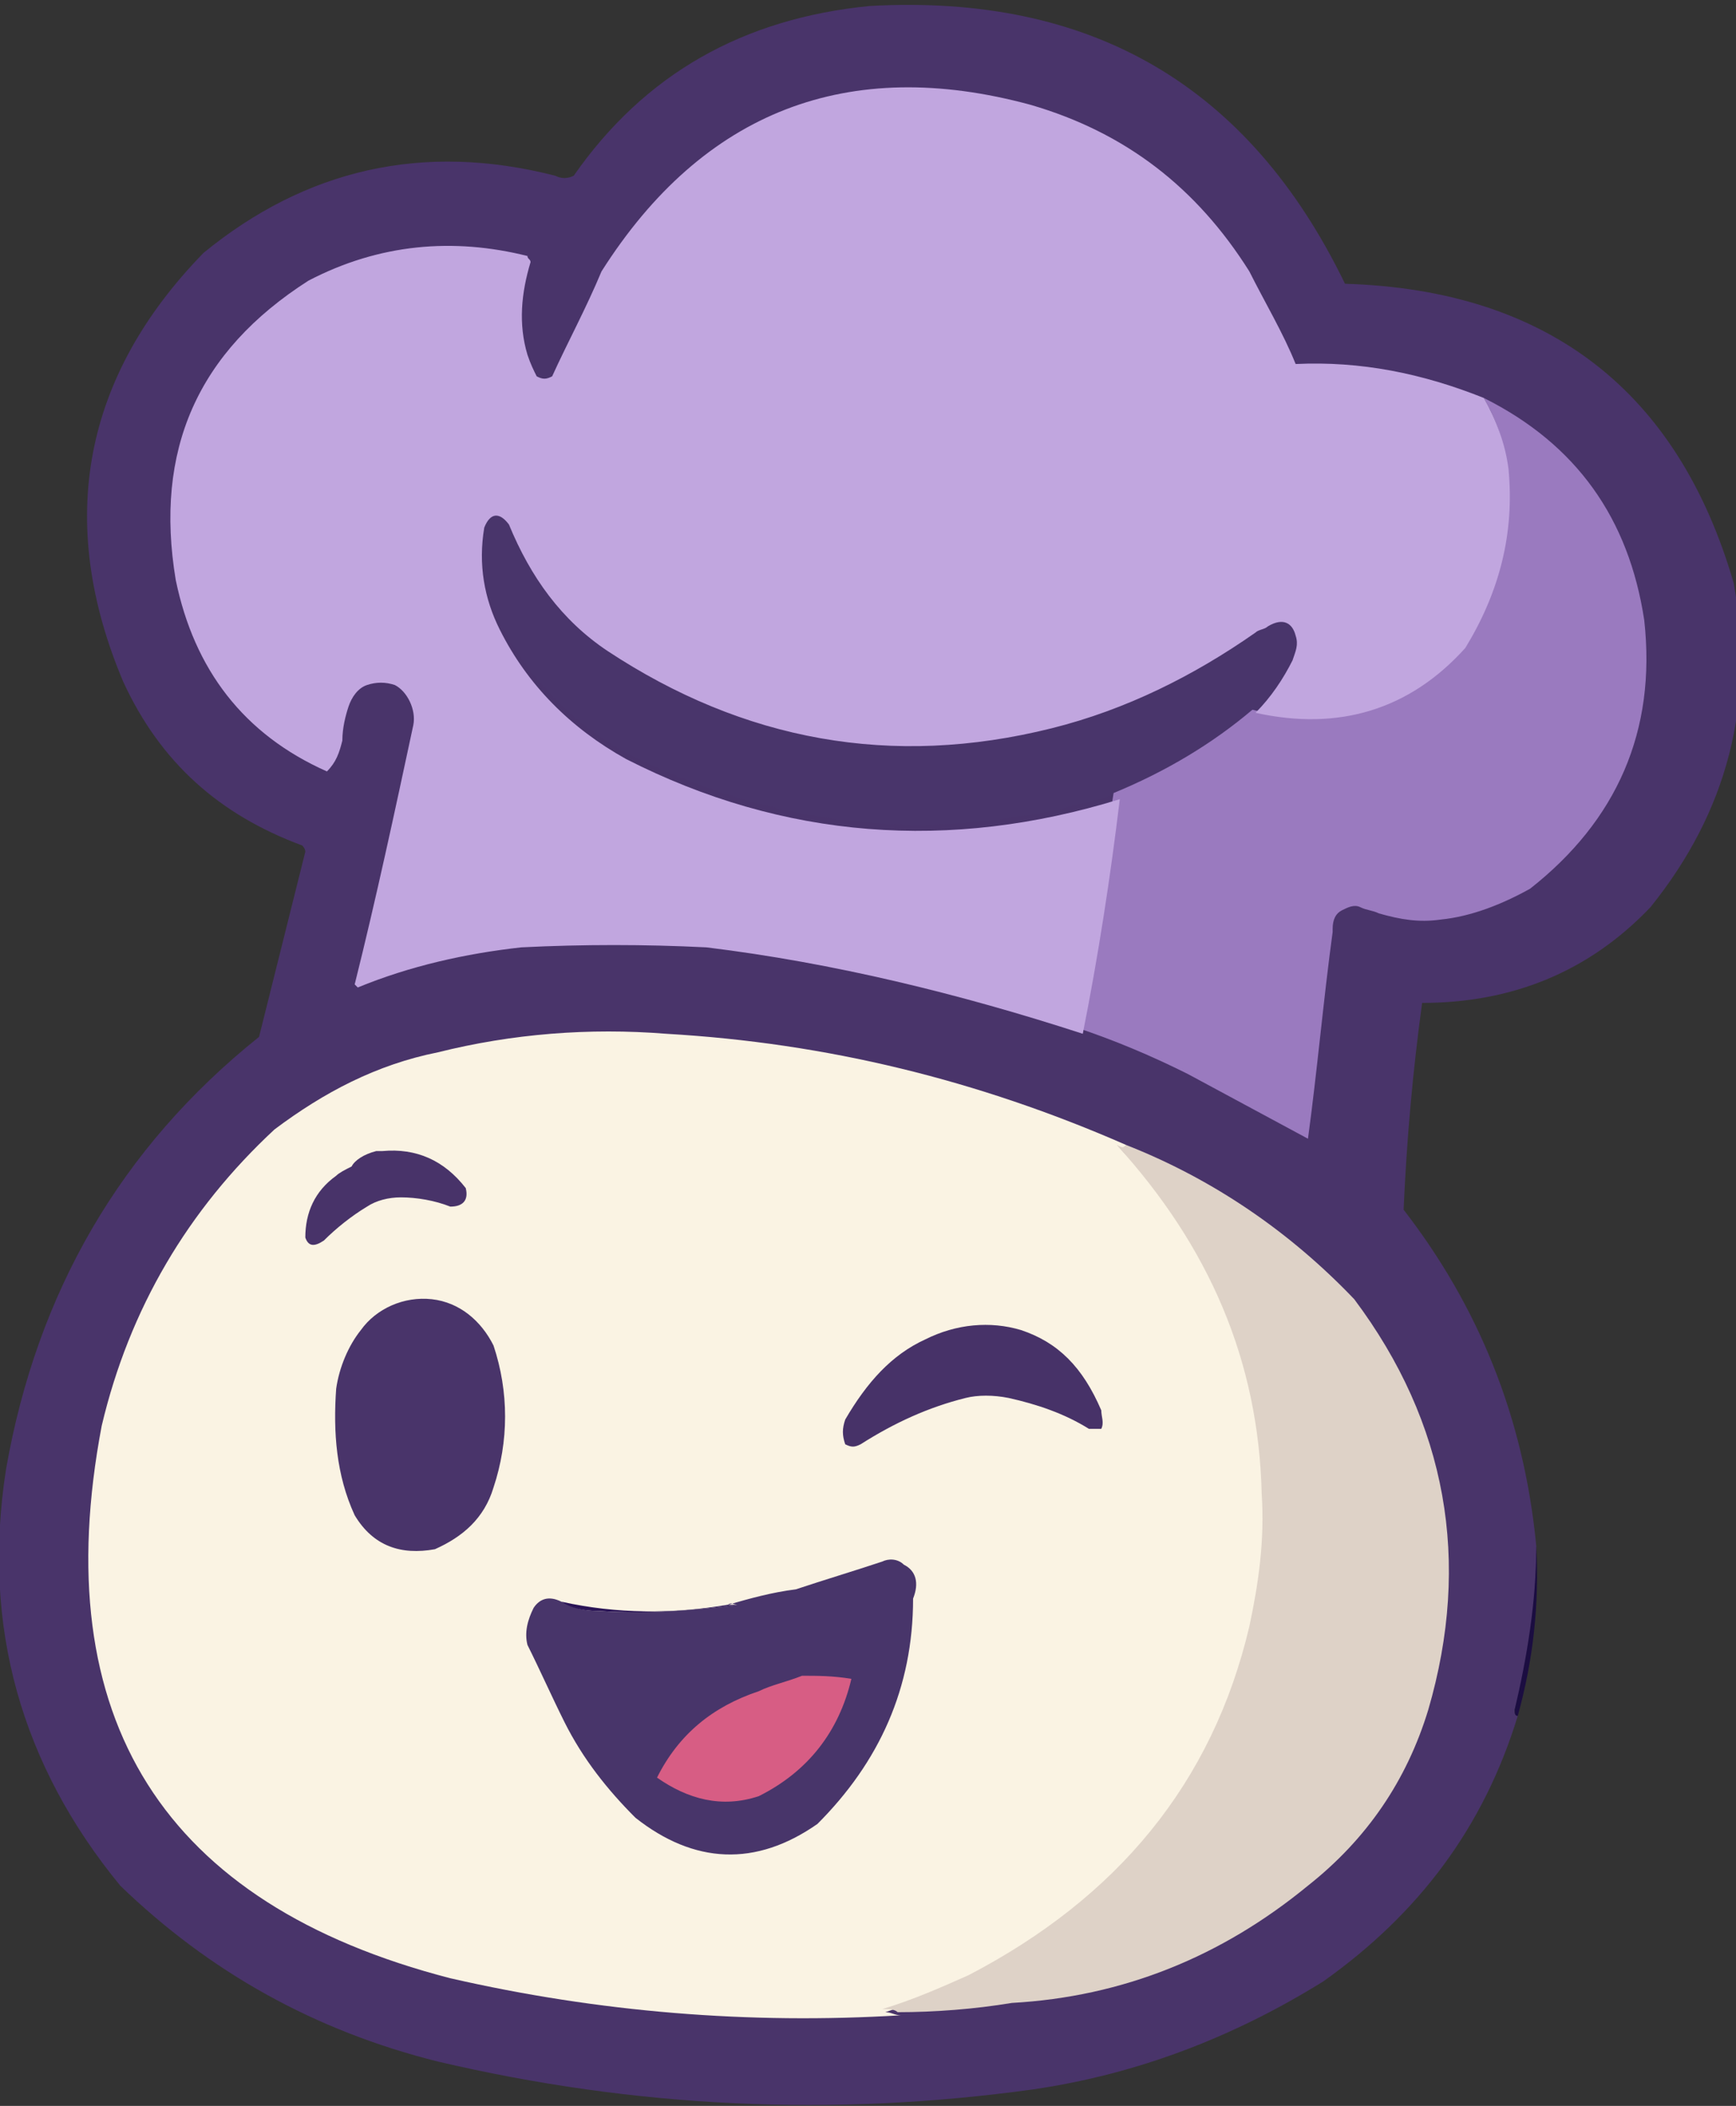
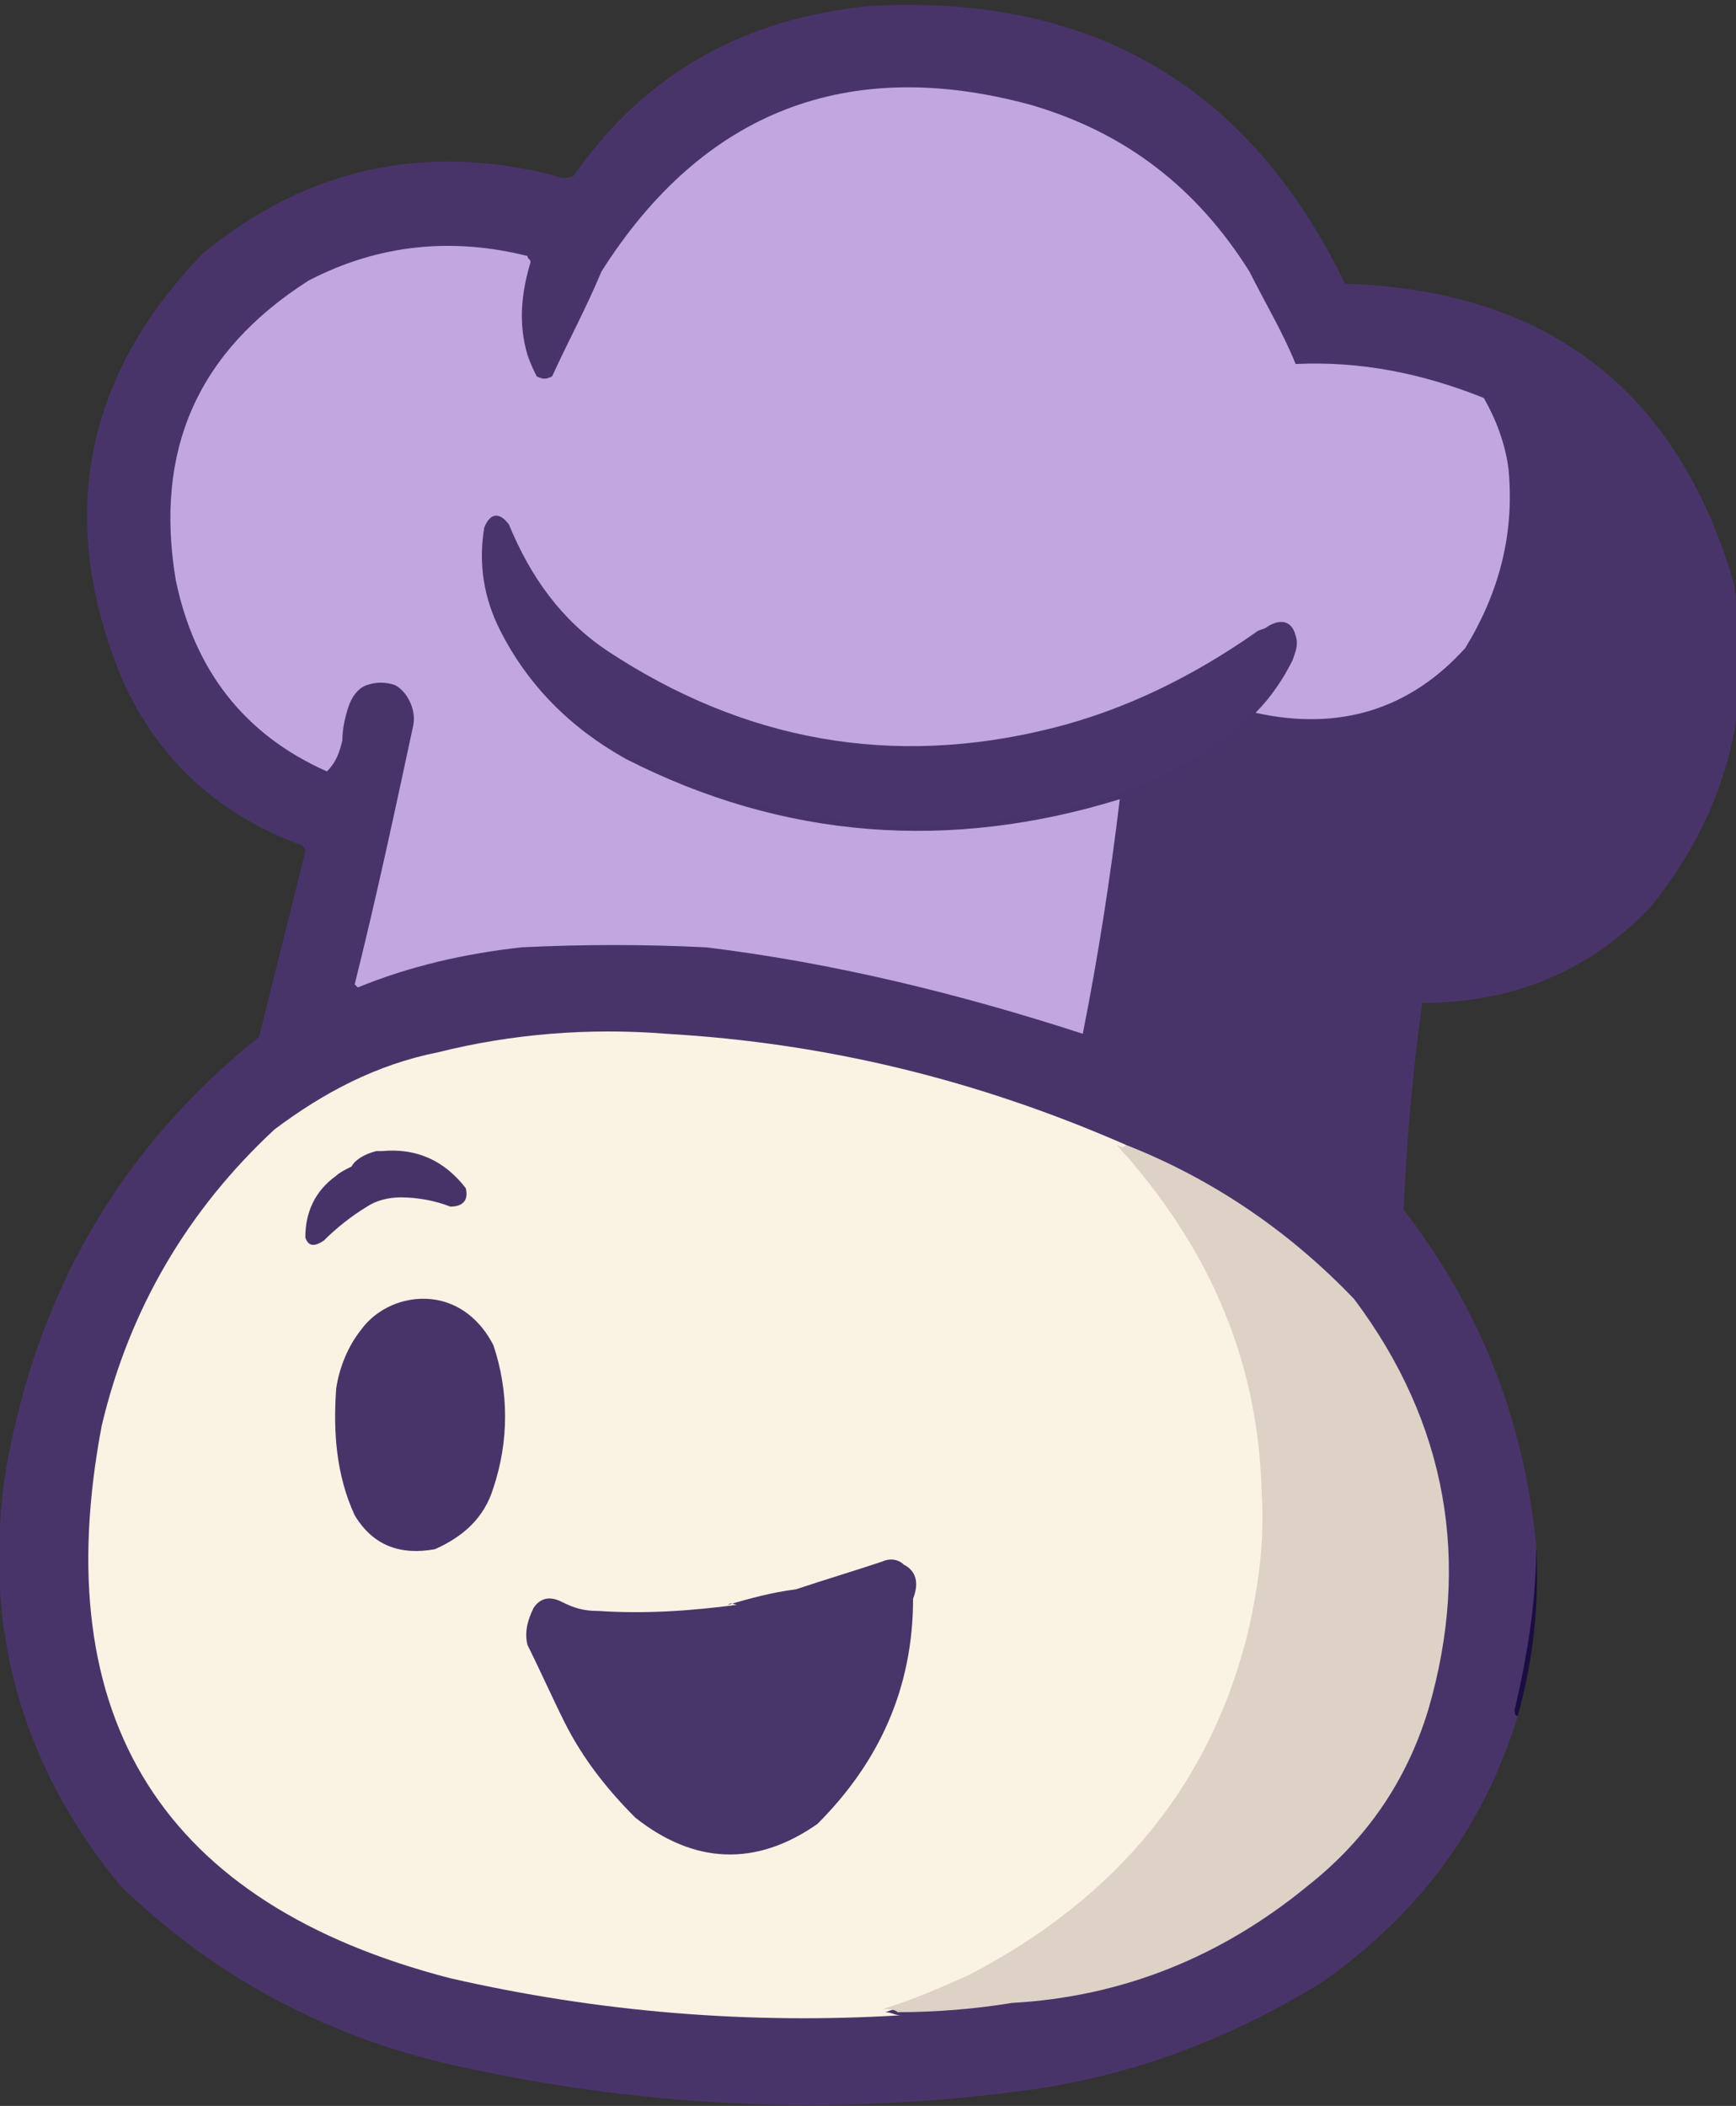
<svg xmlns="http://www.w3.org/2000/svg" version="1.1" id="Layer_1" x="0px" y="0px" viewBox="0 0 210.1 254.8" style="enable-background:new 0 0 210.1 254.8;" xml:space="preserve">
  <rect x="0" y="0" width="210.1" height="254.8" fill="#333333" stroke="none" />
  <style type="text/css">
	.st0{fill-rule:evenodd;clip-rule:evenodd;fill:#49346A;}
	.st1{fill-rule:evenodd;clip-rule:evenodd;fill:#49356B;}
	.st2{fill-rule:evenodd;clip-rule:evenodd;fill:#9A7ABF;}
	.st3{fill-rule:evenodd;clip-rule:evenodd;fill:#C1A6DF;}
	.st4{fill-rule:evenodd;clip-rule:evenodd;fill:#FAF3E3;}
	.st5{fill-rule:evenodd;clip-rule:evenodd;fill:#483369;}
	.st6{fill-rule:evenodd;clip-rule:evenodd;fill:#473268;}
	.st7{fill-rule:evenodd;clip-rule:evenodd;fill:#DED2C7;}
	.st8{fill-rule:evenodd;clip-rule:evenodd;fill:#48356A;}
	.st9{fill-rule:evenodd;clip-rule:evenodd;fill:#2A1456;}
	.st10{fill-rule:evenodd;clip-rule:evenodd;fill:#1B0D41;}
	.st11{fill-rule:evenodd;clip-rule:evenodd;fill:#D75D84;}
</style>
  <g id="Logo" transform="matrix(2.69,0,0,0.96,-385.58,-274.329)">
    <g transform="matrix(1.388,0,0,3.89,0.925,-319.16)">
      <path class="st0" d="M152.4,205.6c0,1.8-0.2,3.5-0.7,5.3c0,0.1,0,0.2,0.1,0.2c-1.1,3.6-3.2,6.4-6.3,8.6c-2.9,1.8-6,3-9.4,3.5    c-6.5,0.9-12.9,0.6-19.3-0.9c-4-1-7.4-2.9-10.3-5.7c-3.2-3.9-4.5-8.4-3.7-13.5c1-5.7,3.7-10.4,8.2-14c0.5-2,1-4,1.5-6    c0-0.1-0.1-0.2-0.1-0.2c-2.7-1-4.6-2.7-5.8-5.3c-2.2-5.2-1.3-9.9,2.6-13.9c3.3-2.7,7.1-3.6,11.4-2.5c0.2,0.1,0.4,0.1,0.6,0    c2.3-3.3,5.5-5.1,9.6-5.5c7.2-0.4,12.3,2.6,15.4,9c6.6,0.2,10.8,3.5,12.6,9.7c0.7,3.9-0.2,7.4-2.7,10.5c-2,2.1-4.5,3.1-7.4,3.1    c-0.3,2.2-0.5,4.4-0.6,6.7C150.5,197.8,152,201.4,152.4,205.6z" />
    </g>
    <g transform="matrix(1.388,0,0,3.89,0.925,-319.16)">
      <path class="st1" d="M143.4,178.5c-1.3,1.2-2.8,2.1-4.5,2.7c-5.5,1.7-10.8,1.3-16-1.3c-1.8-1-3.1-2.4-4.1-4.2    c-0.5-1.1-0.7-2.2-0.5-3.3c0.2-0.5,0.5-0.5,0.8-0.1c0.7,1.7,1.7,3,3.2,4.1c4.4,2.9,9.2,3.8,14.4,2.5c2.5-0.6,4.7-1.6,6.8-3.1    c0.9-0.5,1.3-0.3,1.2,0.7C144.4,177.3,143.9,177.9,143.4,178.5z" />
    </g>
    <g transform="matrix(1.388,0,0,3.89,0.925,-319.16)">
-       <path class="st2" d="M150.7,168.4c3,1.5,4.7,3.9,5.2,7.2c0.4,3.6-0.9,6.5-3.7,8.7c-0.9,0.5-1.9,0.9-2.9,1c-0.7,0.1-1.3,0-2-0.2    c-0.2-0.1-0.4-0.1-0.6-0.2c-0.2-0.1-0.4,0-0.6,0.1c-0.2,0.1-0.3,0.3-0.3,0.6c0,0,0,0,0,0.1c-0.3,2.2-0.5,4.5-0.8,6.7    c-1.3-0.7-2.6-1.4-3.9-2.1c-1.2-0.6-2.4-1.1-3.6-1.5c0.4-2.6,0.8-5.1,1.2-7.6c1.7-0.7,3.2-1.6,4.5-2.7c2.7,0.7,5,0,6.8-2.1    c1.1-1.8,1.6-3.7,1.4-5.8C151.4,169.9,151.1,169.1,150.7,168.4z" />
-     </g>
+       </g>
    <g transform="matrix(1.388,0,0,3.89,0.925,-319.16)">
      <path class="st3" d="M150.7,168.4c0.4,0.7,0.7,1.5,0.8,2.3c0.2,2.1-0.3,4-1.4,5.8c-1.8,2-4.1,2.7-6.8,2.1c0.5-0.5,0.9-1.1,1.2-1.7    c0.1-0.3,0.2-0.5,0.1-0.8c-0.1-0.4-0.4-0.6-0.9-0.3c-0.1,0.1-0.3,0.1-0.4,0.2c-2,1.4-4.2,2.5-6.6,3.1c-5.2,1.3-10,0.4-14.4-2.5    c-1.5-1-2.5-2.4-3.2-4.1c-0.3-0.4-0.6-0.4-0.8,0.1c-0.2,1.2,0,2.3,0.5,3.3c0.9,1.8,2.3,3.2,4.1,4.2c5.1,2.6,10.5,3,16,1.3    c-0.3,2.5-0.7,5.1-1.2,7.6c-4-1.3-8.1-2.3-12.2-2.8c-2-0.1-4-0.1-6,0c-1.8,0.2-3.6,0.6-5.3,1.3c0,0-0.1-0.1-0.1-0.1    c0.7-2.8,1.3-5.6,1.9-8.4c0.1-0.5-0.2-1.1-0.6-1.3c0,0,0,0,0,0c-0.3-0.1-0.6-0.1-0.9,0c-0.3,0.1-0.5,0.4-0.6,0.7    c-0.1,0.3-0.2,0.7-0.2,1.1c-0.1,0.4-0.2,0.7-0.5,1c-2.7-1.2-4.3-3.3-4.9-6.2c-0.7-4.2,0.7-7.4,4.3-9.7c2.3-1.2,4.7-1.4,7.1-0.8    c0,0.1,0.1,0.1,0.1,0.2c-0.3,1-0.4,2-0.1,3c0.1,0.3,0.2,0.5,0.3,0.7c0.2,0.1,0.3,0.1,0.5,0c0.5-1.1,1.1-2.2,1.6-3.4    c3.3-5.2,8-7,13.9-5.4c3.1,0.9,5.4,2.7,7.1,5.4c0.5,1,1.1,2,1.5,3C146.7,167.2,148.7,167.6,150.7,168.4z" />
    </g>
    <g transform="matrix(1.388,0,0,3.89,0.925,-319.16)">
      <path class="st4" d="M139.1,192.6c0,0.1-0.1,0.1-0.2,0.1c3.6,3.8,5.1,8.3,4.6,13.6c-0.9,6.1-4,10.5-9.4,13.3    c-0.9,0.4-1.9,0.8-2.8,1.1c0.2,0,0.3,0.1,0.5,0.1c-4.9,0.3-9.8-0.1-14.6-1.2c-9.3-2.4-13.1-8.4-11.3-17.9c0.9-3.8,2.8-7,5.6-9.6    c1.6-1.2,3.3-2.1,5.3-2.5c2.4-0.6,4.9-0.8,7.4-0.6C129.4,189.3,134.3,190.5,139.1,192.6z" />
    </g>
    <g transform="matrix(1.388,0,0,3.89,0.925,-319.16)">
      <path class="st5" d="M114.8,192.8c0.1,0,0.1,0,0.2,0c1.1-0.1,2,0.3,2.7,1.2c0.1,0.4-0.1,0.6-0.5,0.6c-0.5-0.2-1.1-0.3-1.6-0.3    c-0.4,0-0.8,0.1-1.1,0.3c-0.5,0.3-1,0.7-1.4,1.1c-0.3,0.2-0.5,0.2-0.6-0.1c0-0.8,0.3-1.5,1-2c0.1-0.1,0.3-0.2,0.5-0.3    C114.1,193.1,114.4,192.9,114.8,192.8z" />
    </g>
    <g transform="matrix(1.388,0,0,3.89,0.925,-319.16)">
-       <path class="st6" d="M132.6,198.9c1-0.5,2.1-0.6,3.1-0.3c1.2,0.4,2,1.2,2.6,2.6c0,0.2,0.1,0.4,0,0.6c-0.1,0-0.3,0-0.4,0    c-0.8-0.5-1.7-0.8-2.6-1c-0.5-0.1-1-0.1-1.4,0c-1.2,0.3-2.3,0.8-3.4,1.5c-0.2,0.1-0.3,0.1-0.5,0c-0.1-0.3-0.1-0.5,0-0.8    C130.7,200.3,131.5,199.4,132.6,198.9z" />
-     </g>
+       </g>
    <g transform="matrix(1.388,0,0,3.89,0.925,-319.16)">
      <path class="st7" d="M139.1,192.6c2.8,1.1,5.3,2.8,7.4,5c3,4,3.8,8.5,2.4,13.3c-0.7,2.3-2,4.2-3.9,5.7c-2.8,2.3-6,3.6-9.6,3.8    c-1.2,0.2-2.5,0.3-3.7,0.3c-0.1-0.1-0.3-0.1-0.5-0.1c1-0.3,1.9-0.7,2.8-1.1c4.8-2.5,7.9-6.2,9.1-11.3c0.3-1.4,0.5-2.8,0.4-4.3    c-0.1-4.3-1.7-8-4.7-11.3C139,192.7,139,192.7,139.1,192.6z" />
    </g>
    <g transform="matrix(1.388,0,0,3.89,0.925,-319.16)">
      <path class="st0" d="M114.3,198.6c0.5-0.7,1.4-1.1,2.3-1c0.9,0.1,1.6,0.7,2,1.5c0,0,0,0,0,0c0.5,1.5,0.5,3.1,0,4.6    c-0.3,1-1,1.6-1.9,2c-1.1,0.2-2-0.1-2.6-1.1c-0.6-1.3-0.7-2.7-0.6-4.1C113.6,199.8,113.9,199.1,114.3,198.6z" />
    </g>
    <g transform="matrix(1.388,0,0,3.89,0.925,-319.16)">
      <path class="st8" d="M120.8,207.4c0.4,0.2,0.7,0.3,1.2,0.3c1.5,0.1,3,0,4.5-0.2c-0.1,0-0.2-0.1-0.3,0c0.7-0.2,1.4-0.4,2.2-0.5    c0.9-0.3,1.9-0.6,2.8-0.9c0.2-0.1,0.5-0.1,0.7,0.1c0.4,0.2,0.5,0.6,0.3,1.1c0,2.9-1.1,5.3-3.1,7.3c-2,1.4-4,1.3-5.9-0.2    c-0.9-0.9-1.7-1.9-2.3-3.1c-0.4-0.8-0.8-1.7-1.2-2.5c-0.1-0.4,0-0.8,0.2-1.2C120.1,207.3,120.4,207.2,120.8,207.4z" />
    </g>
    <g transform="matrix(1.388,0,0,3.89,0.925,-319.16)">
-       <path class="st9" d="M120.8,207.4c1.8,0.4,3.6,0.4,5.4,0.1c0.1,0,0.2,0,0.3,0c-1.5,0.2-3,0.3-4.5,0.2    C121.5,207.7,121.1,207.6,120.8,207.4z" />
-     </g>
+       </g>
    <g transform="matrix(1.388,0,0,3.89,0.925,-319.16)">
      <path class="st10" d="M152.4,205.6c0.1,1.9-0.1,3.7-0.6,5.5c-0.1,0-0.1-0.1-0.1-0.2C152.1,209.2,152.4,207.4,152.4,205.6z" />
    </g>
    <g transform="matrix(1.388,0,0,3.89,0.925,-319.16)">
-       <path class="st11" d="M128.6,209.8c0.5,0,1,0,1.6,0.1c-0.4,1.7-1.4,3-3,3.8c-1.2,0.4-2.3,0.1-3.3-0.6c0.7-1.4,1.8-2.3,3.3-2.8    C127.6,210.1,128.1,210,128.6,209.8z" />
-     </g>
+       </g>
  </g>
</svg>